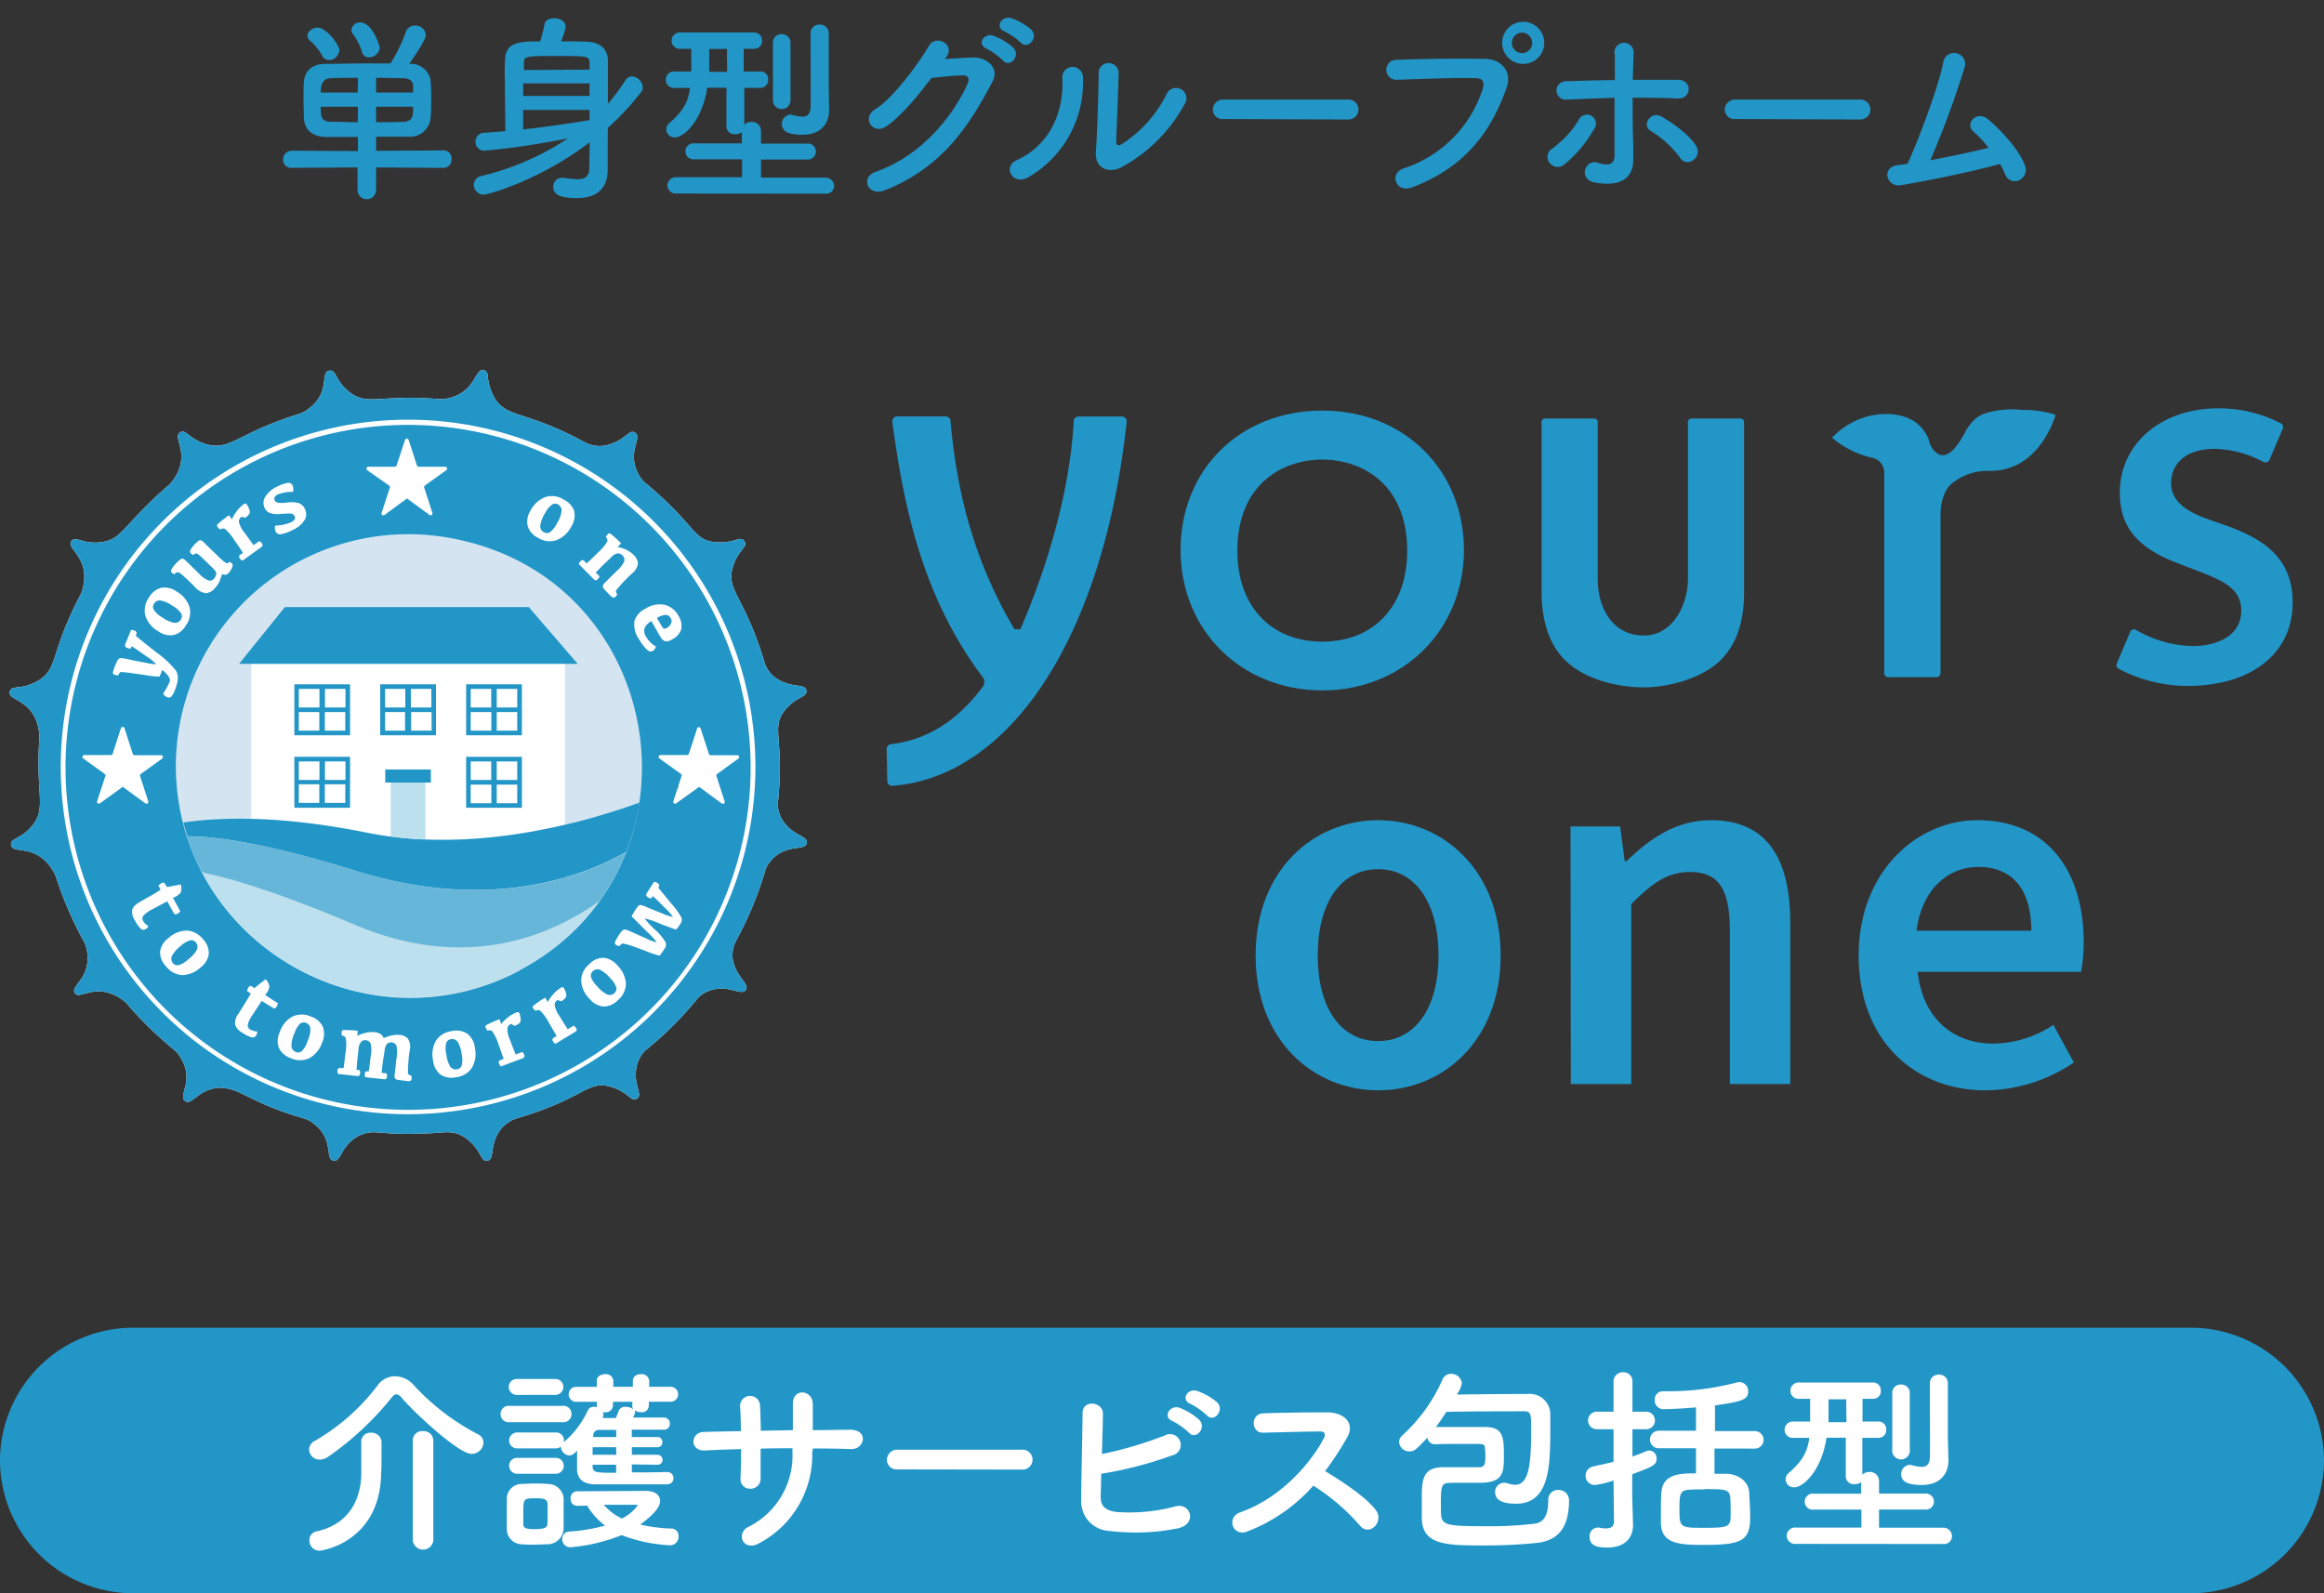
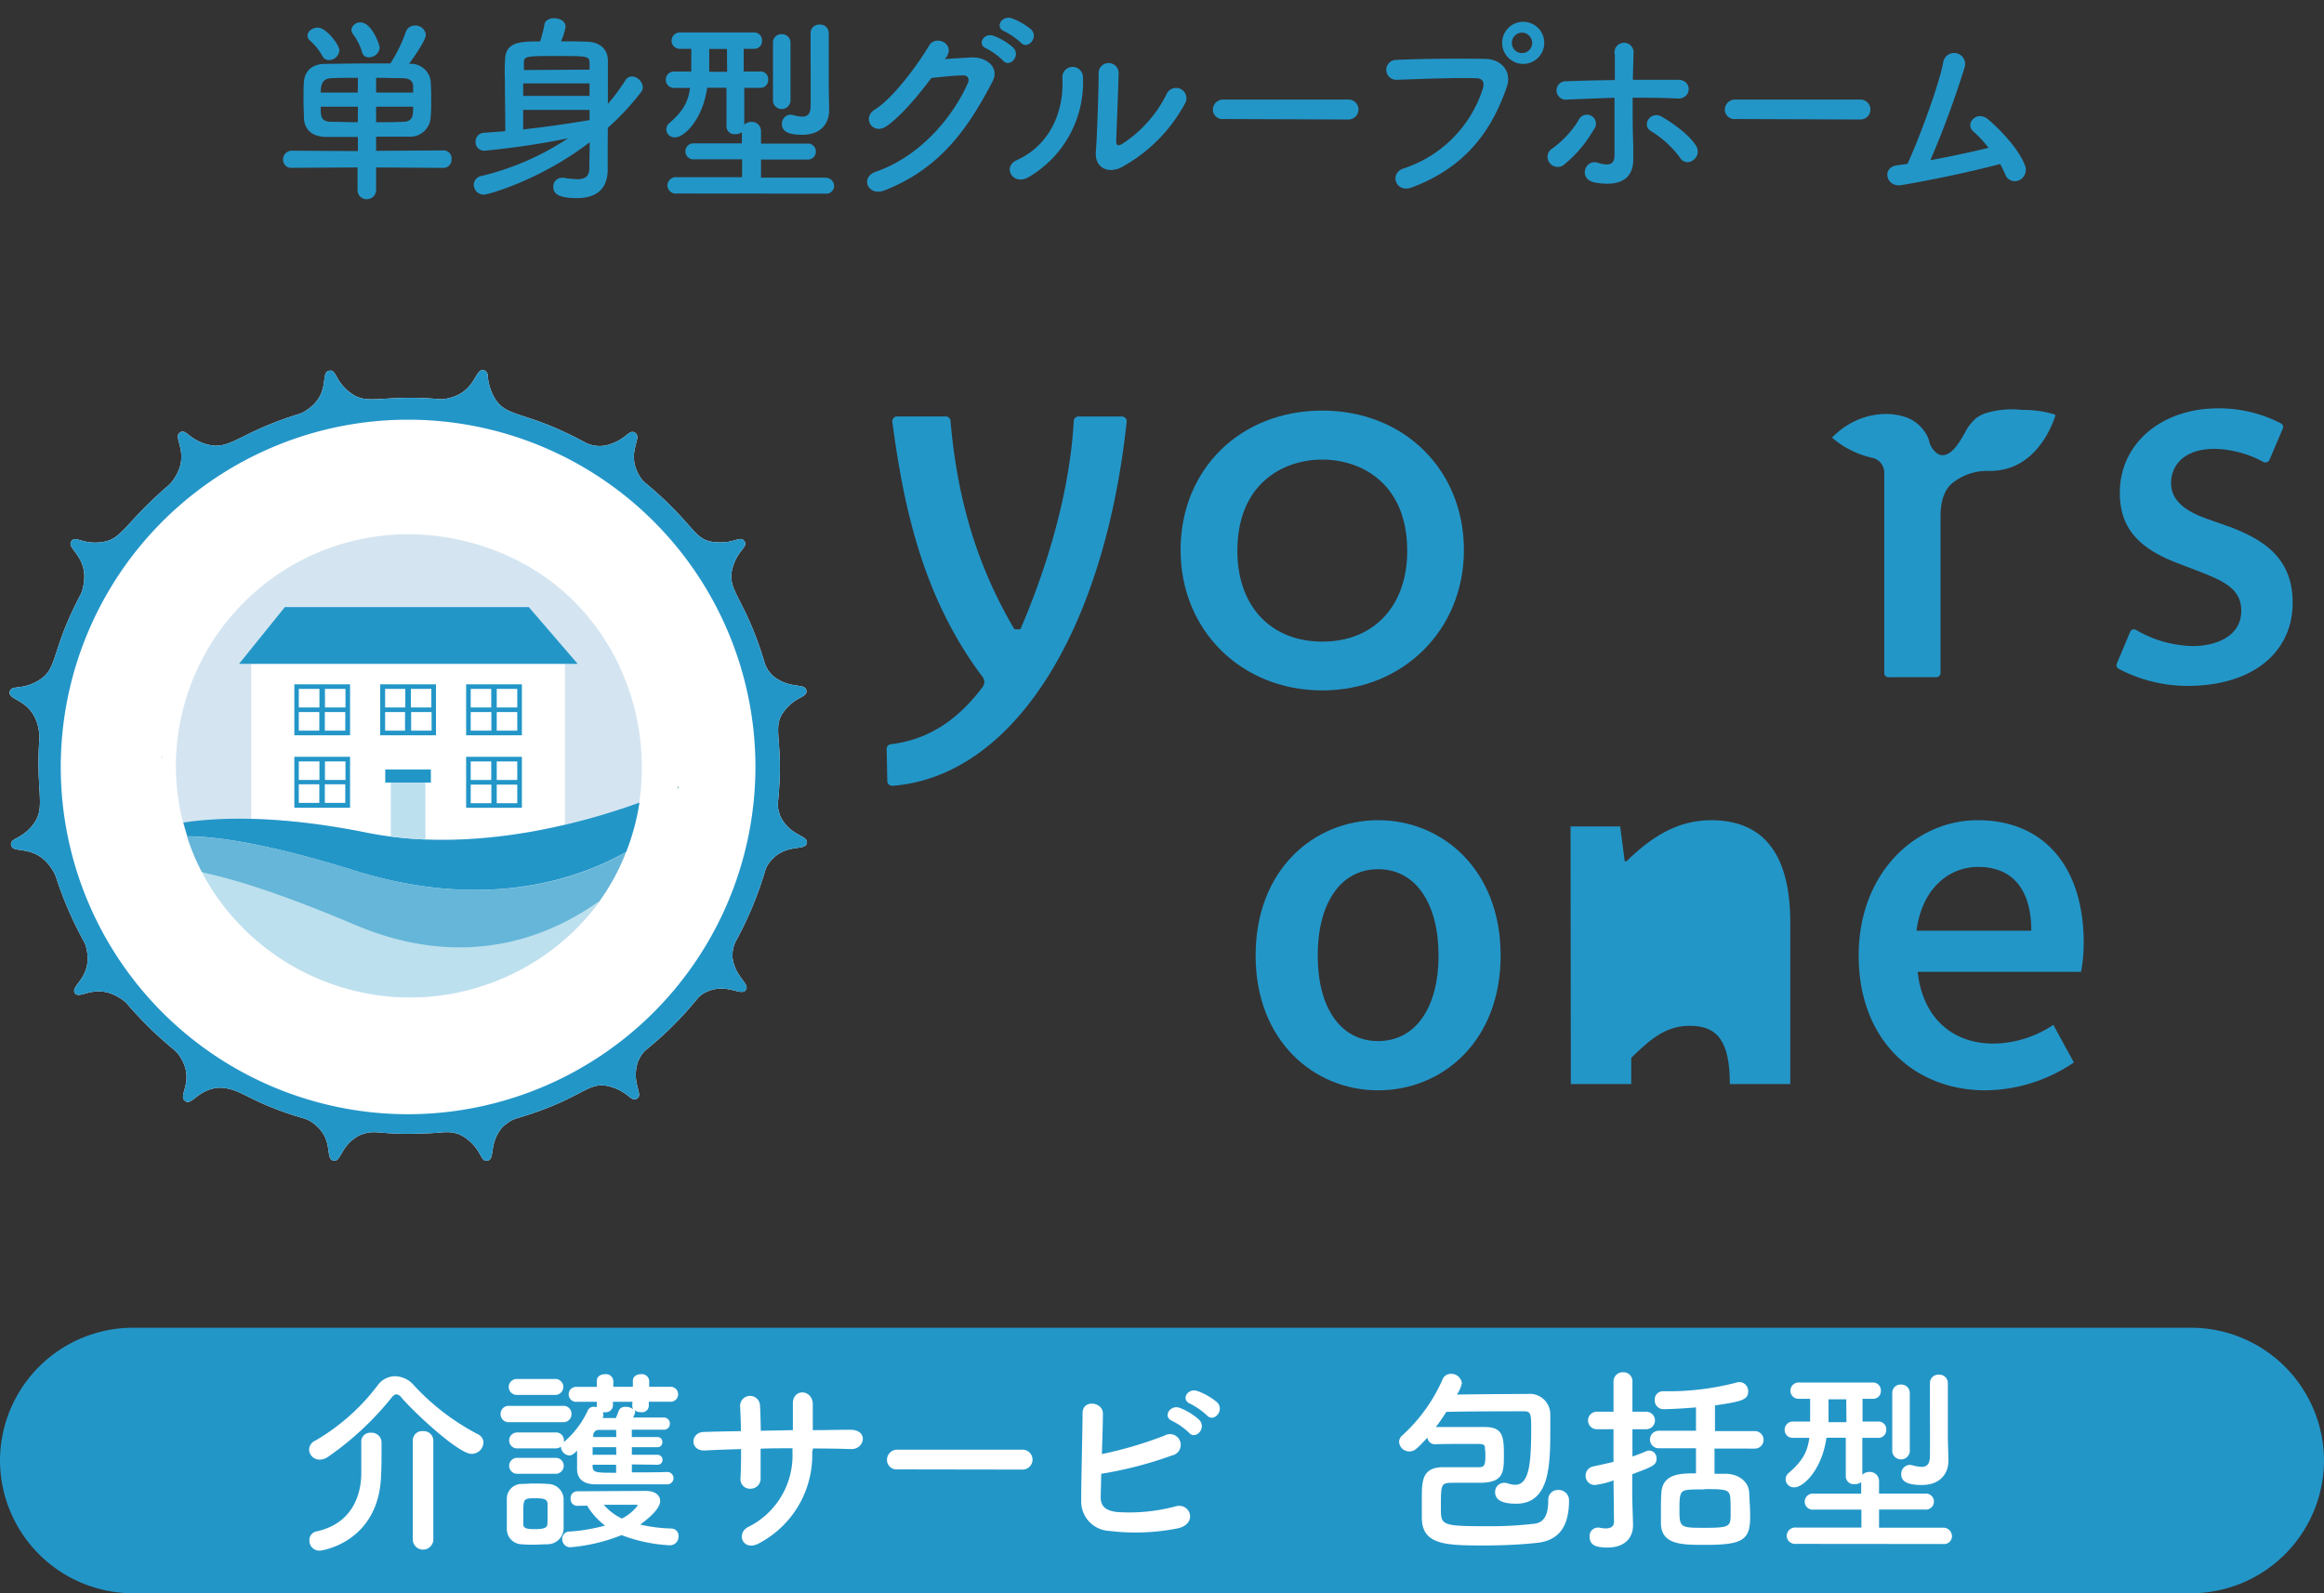
<svg xmlns="http://www.w3.org/2000/svg" viewBox="0 0 350 240">
  <rect x="0" y="0" width="350" height="240" fill="#333333" stroke="none" />
  <defs>
    <style>.cls-1{fill:#2396c8;}.cls-2{fill:#fff;}.cls-3{fill:none;}.cls-4{fill:#d4e5f1;}.cls-5{fill:#d3e3f0;}.cls-6{fill:#00955b;}.cls-7{fill:#bde0ee;}.cls-8{fill:#65b6d8;}</style>
  </defs>
  <g id="レイヤー_2" data-name="レイヤー 2">
    <g id="アセット画像png">
      <path class="cls-1" d="M350,220a20.06,20.06,0,0,1-20,20H20A20.06,20.06,0,0,1,0,220H0a20.06,20.06,0,0,1,20-20H330a20.06,20.06,0,0,1,20,20Z" />
      <path class="cls-2" d="M71,219c-1.86,0-8.22-5.82-10.5-8.43a1.18,1.18,0,0,0-.81-.54c-.21,0-.48.18-.75.54a45.26,45.26,0,0,1-9.54,8.88,2.25,2.25,0,0,1-1.26.42,1.57,1.57,0,0,1-1.59-1.53A1.53,1.53,0,0,1,47.5,217a31.76,31.76,0,0,0,9.39-8.34,3.24,3.24,0,0,1,2.61-1.35,3.81,3.81,0,0,1,2.82,1.35A35.24,35.24,0,0,0,72,216.06a1.4,1.4,0,0,1,.81,1.26A1.78,1.78,0,0,1,71,219ZM54.4,217.17a1.35,1.35,0,0,1,1.47-1.35,1.48,1.48,0,0,1,1.59,1.38v.69c0,1.23,0,3.36-.06,4.08-.18,10.26-8.82,11.61-9.24,11.61a1.49,1.49,0,0,1-1.56-1.53,1.31,1.31,0,0,1,1-1.35c5.58-1.2,6.81-5.67,6.81-8.85,0-1,0-3.69,0-4.65Zm7.77-.21a1.39,1.39,0,0,1,1.53-1.38A1.44,1.44,0,0,1,65.26,217v15a1.55,1.55,0,0,1-3.09,0Z" />
      <path class="cls-2" d="M76.68,214.23A1.2,1.2,0,0,1,75.39,213a1.21,1.21,0,0,1,1.29-1.23h8.1A1.2,1.2,0,0,1,86.07,213a1.21,1.21,0,0,1-1.29,1.23Zm5.76,18.39c-.63,0-1.29.06-2,.06s-1.29,0-1.89-.06a2.29,2.29,0,0,1-2.22-2.37c0-.78,0-1.56,0-2.31s0-1.47,0-2.13a2.23,2.23,0,0,1,2.19-2.28c.57,0,1.17-.06,1.77-.06s1.5,0,2.19.06a2.38,2.38,0,0,1,2.4,2.13c0,.69,0,1.5,0,2.31s0,1.59,0,2.25A2.43,2.43,0,0,1,82.44,232.62Zm-4.62-22.5a1.2,1.2,0,1,1,0-2.4h5.82a1.2,1.2,0,1,1,0,2.4Zm17.34,10.47v1.2c1.86,0,3.78,0,5.34-.06a.93.93,0,0,1,0,1.86c-8.61,0-9.36,0-10.8,0-1.62,0-2.76-.63-2.79-2.28,0-.72,0-1.77,0-2.82-.6.75-1.08.75-1.14.75A1.36,1.36,0,0,1,84.48,218v-.09a1.28,1.28,0,0,1-.78.27H77.88a1.2,1.2,0,0,1,0-2.4H83.7a1.17,1.17,0,0,1,1.23,1.2c0,.09,0,.15,0,.24a13.83,13.83,0,0,0,3.6-4.77.94.94,0,0,1,.9-.54,2.32,2.32,0,0,1,.45.06.58.58,0,0,1,0-.24v-.57h-3a1.13,1.13,0,1,1,0-2.25h3V208c0-.69.63-1,1.26-1a1.1,1.1,0,0,1,1.23,1v.9h2.94V208c0-.69.6-1,1.23-1a1.1,1.1,0,0,1,1.23,1v.9h3.12a1.13,1.13,0,1,1,0,2.25H97.71v.57a1,1,0,0,1-1.17,1,1.49,1.49,0,0,1-1-.33.63.63,0,0,1,.12.33,3,3,0,0,1-.33.81c1.68,0,3.33,0,4.68,0a.88.88,0,0,1,.87.93.86.86,0,0,1-.9.9h0c-1.35,0-3.09,0-4.83,0v1.11H99a.71.71,0,0,1,.75.75A.72.72,0,0,1,99,218H95.16v1.14H99a.76.76,0,0,1,.78.78.73.73,0,0,1-.78.72ZM77.88,222a1.2,1.2,0,0,1,0-2.4H83.7a1.2,1.2,0,1,1,0,2.4Zm4.59,6.06c0-.57,0-1.14,0-1.56-.06-.75-.75-.81-1.83-.81-1.83,0-1.83.06-1.83,2.34,0,.57,0,1.14,0,1.59,0,.66.69.72,1.74.72,1.29,0,1.86-.18,1.89-.75S82.47,228.6,82.47,228.06Zm4.47-1.23a1,1,0,0,1-1-1.08,1,1,0,0,1,1-1.11l10.29-.06c1.5,0,2.19.69,2.19,1.53,0,1.29-2.1,2.88-3,3.54a23.17,23.17,0,0,0,4.77.6,1.11,1.11,0,0,1,1,1.2,1.29,1.29,0,0,1-1.38,1.32,23.68,23.68,0,0,1-7.2-1.53,26.61,26.61,0,0,1-7.71,1.83,1.22,1.22,0,0,1-1.23-1.26,1.09,1.09,0,0,1,1.14-1.11,26.15,26.15,0,0,0,5.31-.9,10.57,10.57,0,0,1-2.7-3ZM92.79,218H89.25c0,.36,0,.75,0,1.14h3.57Zm0,2.64H89.25v.21c0,1,.51,1,3.54,1Zm0-5.25-2.58,0a.83.83,0,0,0-.87.87l0,.21h3.48Zm2.46-4.23H92.31v.57a1.08,1.08,0,0,1-1.2,1,1.23,1.23,0,0,1-.33,0,1,1,0,0,1,.09.42.85.85,0,0,1-.12.45c.63,0,1.29,0,2,0,.15-.33.27-.66.45-1.14a1,1,0,0,1,1-.54,1.87,1.87,0,0,1,1.17.36.93.93,0,0,1-.15-.51Zm.81,15.63c0-.12-.24-.12-.42-.12H90.93a8.2,8.2,0,0,0,2.73,2.07A6.67,6.67,0,0,0,96.06,226.74Z" />
      <path class="cls-2" d="M122.32,218.73a15,15,0,0,1-7.95,13.71c-2.4,1.38-3.6-1.38-1.74-2.4a12,12,0,0,0,6.72-11.19v-.69c-1.62,0-3.21,0-4.8.06,0,1.71,0,3.3,0,4.47a1.5,1.5,0,0,1-1.53,1.56,1.42,1.42,0,0,1-1.5-1.53c.06-1.23.09-2.79.09-4.44-1.89.06-3.75.12-5.43.21-2.34.12-2.25-2.73-.18-2.79,1.8-.06,3.69-.09,5.58-.12,0-1.41-.06-2.73-.12-3.75a1.49,1.49,0,1,1,3-.12c.06,1,.09,2.34.12,3.81l4.83-.09c0-1.56,0-3,0-3.87-.12-2.49,3-2.34,3,0,0,1.2,0,2.52,0,3.87,1.92,0,3.84-.06,5.64-.06,2.82,0,2.19,3,.09,2.91-1.86-.06-3.75-.09-5.7-.09Z" />
      <path class="cls-2" d="M135.17,221.34a1.44,1.44,0,0,1-1.59-1.44,1.53,1.53,0,0,1,1.59-1.53H154a1.49,1.49,0,1,1,0,3Z" />
      <path class="cls-2" d="M165.77,225.33c-.06,1.47.6,2.19,2.4,2.43a27.14,27.14,0,0,0,8.73-.81c2.27-.78,3.57,2.46.62,3.24a32.42,32.42,0,0,1-10.43.42,4.44,4.44,0,0,1-4.26-4.5c0-3,.18-9.69.21-13.26,0-2.1,3.09-1.68,3.06.09,0,1.62-.09,3.87-.15,6.09a59,59,0,0,0,9.45-2.79,1.62,1.62,0,1,1,1.1,3A58.17,58.17,0,0,1,165.85,222C165.82,223.29,165.8,224.49,165.77,225.33Zm10.79-11.28c-1.53-.63-.33-2.46,1.05-2a9.38,9.38,0,0,1,3,1.83c1.17,1.26-.57,3.09-1.56,1.92A10.4,10.4,0,0,0,176.56,214.05Zm2.73-2.58c-1.52-.6-.45-2.4,1-1.95a9.57,9.57,0,0,1,3,1.71c1.2,1.2-.47,3.09-1.5,2A10.89,10.89,0,0,0,179.29,211.47Z" />
-       <path class="cls-2" d="M187.82,230.7c-2.19.81-3.21-2.13-1-2.91,5.46-1.89,10.2-6.69,12.57-11.16.27-.51.15-1-.51-1-1.89,0-6,.12-8.67.18-1.8.06-1.92-2.82,0-2.91,2.19-.09,6.6-.15,9.63-.15,2.7,0,4.23,1.71,3.06,3.75a48,48,0,0,1-3.33,5.1c2.49,1.5,6.3,4,7.68,5.94,1.2,1.68-1,4-2.46,2.25a31.21,31.21,0,0,0-7-6A25.34,25.34,0,0,1,187.82,230.7Z" />
      <path class="cls-2" d="M223.61,232.8c-5.85,0-9.39-.06-9.48-4.08,0-.87,0-1.95,0-2.94,0-2.76.06-4.68,3.09-4.77h5.55c.75,0,.93-.33.93-1.62,0-.39,0-.75-.06-1.14,0-.72-.15-.75-1.71-.75-1.71,0-5,0-5.73.06h-.06a1.15,1.15,0,0,1-1.17-1c-1.65,1.74-1.95,2.07-2.7,2.07a1.52,1.52,0,0,1-1.56-1.41,1.29,1.29,0,0,1,.48-1,24.84,24.84,0,0,0,6.06-8.43,1.32,1.32,0,0,1,1.26-.84,1.59,1.59,0,0,1,1.65,1.41,4.7,4.7,0,0,1-.75,1.71c3.36-.06,8.82-.09,10.65-.09a3.09,3.09,0,0,1,3.42,3c0,.6,0,1.35,0,2.16,0,5.58-.06,11.37-5.16,11.37-1.92,0-3.15-.48-3.15-1.74a1.36,1.36,0,0,1,1.35-1.41,2,2,0,0,1,.57.09,3.8,3.8,0,0,0,1.08.21c2,0,2.43-2.73,2.43-8.25,0-2.4,0-2.82-1.11-2.82-1.65,0-8.94,0-11.67.09-.51.78-1,1.56-1.59,2.28h1.08l6.33,0c2.64,0,2.85,1.38,2.85,4.11s0,4.29-3.72,4.29H219c-2,0-2,0-2,3.75,0,2.64,0,2.79,7,2.79a54.8,54.8,0,0,0,7.17-.39c1.74-.24,2-2,2-3.54a1.44,1.44,0,0,1,1.5-1.53A1.55,1.55,0,0,1,236.3,226c0,4-1.56,6-4.68,6.39C229.37,232.65,226.4,232.8,223.61,232.8Z" />
      <path class="cls-2" d="M243,223a12.34,12.34,0,0,1-2.79.69,1.37,1.37,0,0,1-1.41-1.41,1.39,1.39,0,0,1,1.14-1.38c1.05-.24,2.07-.45,3.06-.69v-4.92h-2.52a1.32,1.32,0,1,1,0-2.64H243l0-4.53a1.38,1.38,0,0,1,1.44-1.41,1.34,1.34,0,0,1,1.41,1.41v4.53h2.07a1.32,1.32,0,0,1,0,2.64h-2.07v4.11c.72-.24,1.41-.51,2.1-.81a1.2,1.2,0,0,1,.45-.09,1.14,1.14,0,0,1,1.08,1.2c0,1-.54,1.2-3.66,2.37v3.3c0,.48.09,3.21.12,4.26v.12c0,1.89-1.23,3.36-3.84,3.36-1.59,0-2.7-.27-2.7-1.62a1.26,1.26,0,0,1,1.17-1.38.83.83,0,0,1,.27,0,4.66,4.66,0,0,0,1,.12c.63,0,1.23-.21,1.23-1Zm15.21-4.8V222c.63,0,1.23,0,1.8,0,1.8.06,3.33,1.14,3.42,2.82.06,1.2.15,2.46.15,3.63,0,3.51-1.08,4.26-6.75,4.26-3.51,0-6.57,0-6.69-3.15,0-.6,0-1.2,0-1.8,0-1,0-1.95.06-2.82.15-3,2.94-3,5.22-3v-3.78h-5.61a1.32,1.32,0,1,1,0-2.64h5.61V212c-2.37.21-4.38.27-4.86.27a1.31,1.31,0,0,1-1.35-1.38,1.23,1.23,0,0,1,1.2-1.32h.42a40.41,40.41,0,0,0,10.62-1.29,1.66,1.66,0,0,1,.51-.09,1.34,1.34,0,0,1,1.32,1.38c0,1.23-.78,1.53-5,2.13v3.87h6a1.32,1.32,0,1,1,0,2.64Zm-1.47,6.15c-.87,0-1.71,0-2.4.06-1.35.09-1.41.66-1.41,3,0,2.73.12,2.73,3.9,2.73s3.81-.24,3.81-2.19c0-.78,0-1.62-.06-2.4C260.44,224.34,259.78,224.31,256.69,224.31Z" />
      <path class="cls-2" d="M270.49,232.56a1.27,1.27,0,0,1-1.41-1.23,1.29,1.29,0,0,1,1.41-1.23l9.84,0V227.4l-7.17,0a1.21,1.21,0,1,1,0-2.4l7.14,0v-1.74a1.53,1.53,0,0,1-1,.3,1.18,1.18,0,0,1-1.32-1.14l0-5.85h-2.91c-.69,4.83-3.45,7.47-4.83,7.47a1.23,1.23,0,0,1-1.32-1.2,1.29,1.29,0,0,1,.51-1c2.1-1.83,2.79-3.21,3.06-5.25h-2.4a1.21,1.21,0,0,1-1.32-1.23,1.24,1.24,0,0,1,1.32-1.23h0l2.52,0,0-.75c0-.48,0-.93,0-1.35s0-.87,0-1.32h-1.65a1.22,1.22,0,0,1-1.32-1.2,1.25,1.25,0,0,1,1.35-1.26h11.07a1.17,1.17,0,0,1,1.2,1.23,1.15,1.15,0,0,1-1.17,1.23h-1.59l0,3.42,2.4,0h0a1.15,1.15,0,0,1,1.17,1.23,1.16,1.16,0,0,1-1.17,1.23h-2.43l0,5.55a1.57,1.57,0,0,1,1.08-.42,1.38,1.38,0,0,1,1.44,1.41v1.86l6.9,0a1.21,1.21,0,1,1,0,2.4l-6.9,0v2.73l9.66,0a1.29,1.29,0,0,1,1.32,1.29,1.18,1.18,0,0,1-1.32,1.17Zm7.56-21.78h-2.67c0,1,0,2,0,2.79v.66h2.7Zm6.93-.93a1.24,1.24,0,0,1,1.29-1.29,1.27,1.27,0,0,1,1.35,1.29v8.82a1.33,1.33,0,0,1-2.64,0ZM293.44,220V220c0,1.74-1,3.69-4.05,3.69-1.95,0-3.06-.45-3.06-1.59a1.35,1.35,0,0,1,1.29-1.44,1.76,1.76,0,0,1,.39.06,5.8,5.8,0,0,0,1.38.24c.69,0,1.23-.3,1.26-1.5s0-6.3,0-9.3v-1.8a1.26,1.26,0,0,1,1.35-1.29,1.27,1.27,0,0,1,1.35,1.29v8.19Z" />
      <path class="cls-1" d="M133.87,118.18a.79.79,0,0,0,.57.19c18-1.42,31.81-22.94,35.24-54.83a.68.68,0,0,0-.18-.56.73.73,0,0,0-.54-.24h-6.54a.7.7,0,0,0-.71.68c-.7,12.61-5.24,24.85-7.88,31l-.16.37h-.89l-.18-.3c-5.42-9.29-8.42-19.17-9.45-31.09a.71.71,0,0,0-.71-.67H135.1a.71.71,0,0,0-.54.25.7.7,0,0,0-.17.57C136.11,76.47,139,90.06,148,102a1.22,1.22,0,0,1,0,1.46c-3.86,5.17-8.4,8-13.87,8.65a.7.7,0,0,0-.6.72l.1,4.86A.71.71,0,0,0,133.87,118.18Z" />
-       <path class="cls-1" d="M247.57,103.54c3.71,0,9-1.36,11.81-4.36s3.28-7,3.28-10V63.56a.51.51,0,0,0-.51-.51h-7.43a.51.51,0,0,0-.51.51V87.23c0,3.53-2.06,8.5-6.64,8.5-4.8,0-6.95-4.27-6.95-8.5V63.56a.51.51,0,0,0-.51-.51h-7.43a.51.51,0,0,0-.51.51V89.21c0,3.07.61,7.33,3.5,10.2C238.74,102.46,243.83,103.54,247.57,103.54Z" />
      <path class="cls-1" d="M319,100.7a22.28,22.28,0,0,0,10.47,2.62c9.61,0,15.81-4.92,15.81-12.54,0-6.82-4.49-9.49-9.34-11.37l-3.63-1.28c-2.49-.92-5.34-2.35-5.34-5.36,0-2.49,1.74-5.16,6.61-5.16a16.18,16.18,0,0,1,7.34,2,.63.63,0,0,0,.5,0,.59.59,0,0,0,.37-.34l2-4.7a.61.61,0,0,0-.27-.79,20.31,20.31,0,0,0-9.45-2.27c-8.59,0-14.82,5.34-14.82,12.7,0,5,2.47,8.15,8.28,10.46L331,86c3.66,1.44,6.54,2.57,6.54,6,0,3.93-3.92,5.32-7.29,5.32a17.61,17.61,0,0,1-8.54-2.42.61.61,0,0,0-.34-.1.61.61,0,0,0-.56.37l-2,4.76A.62.62,0,0,0,319,100.7Z" />
      <path class="cls-1" d="M199.14,61.85c-12.36,0-21.34,8.85-21.34,21S187,104,199.14,104s21.33-9.09,21.33-21.14S211.5,61.85,199.14,61.85Zm0,34.8c-7.77,0-12.79-5.36-12.79-13.66,0-10.16,6.89-13.76,12.79-13.76s12.79,3.6,12.79,13.76C211.93,91.29,206.91,96.65,199.14,96.65Z" />
      <path class="cls-1" d="M291.62,102a.63.63,0,0,0,.63-.63V77.65c0-2.32.69-4.11,1.94-5a8.41,8.41,0,0,1,5.14-1.72c.23,0,.45,0,.69,0,6.37-.19,8.88-6.36,9.5-8.25a.19.19,0,0,0-.08-.24,15.51,15.51,0,0,0-4.72-.69l-.19,0a13.52,13.52,0,0,0-5.7.56,5.33,5.33,0,0,0-1.22.68,7.15,7.15,0,0,0-1.73,2.27l-.26.44c-.63,1.08-2,3.41-3.63,2.75a3.08,3.08,0,0,1-1.47-2.07,4.42,4.42,0,0,0-.34-.82,5.74,5.74,0,0,0-3-2.66,9.23,9.23,0,0,0-3.15-.54,11,11,0,0,0-4.52,1,11.55,11.55,0,0,0-3.6,2.57,14,14,0,0,0,5.91,3,2.28,2.28,0,0,1,1.95,2.25v30.21a.62.62,0,0,0,.62.62Z" />
      <path class="cls-1" d="M189.1,143.93c0-12.93,8.78-20.38,18.45-20.38S226,131,226,143.93s-8.78,20.31-18.45,20.31S189.1,156.79,189.1,143.93Zm27.55,0c0-7.78-3.41-13-9.1-13s-9.1,5.18-9.1,13,3.41,12.89,9.1,12.89S216.65,151.7,216.65,143.93Z" />
-       <path class="cls-1" d="M236.53,124.49H244l.69,5.25h.25c3.48-3.38,7.43-6.19,12.74-6.19,8.31,0,11.94,5.62,11.94,15.41V163.3h-9.1V140.13c0-6.38-1.83-8.78-6-8.78-3.42,0-5.66,1.67-8.85,4.83V163.3h-9.1Z" />
+       <path class="cls-1" d="M236.53,124.49H244l.69,5.25h.25c3.48-3.38,7.43-6.19,12.74-6.19,8.31,0,11.94,5.62,11.94,15.41V163.3h-9.1c0-6.38-1.83-8.78-6-8.78-3.42,0-5.66,1.67-8.85,4.83V163.3h-9.1Z" />
      <path class="cls-1" d="M279.92,143.93c0-12.61,8.76-20.38,17.89-20.38,10.49,0,16,7.58,16,18.42a23.16,23.16,0,0,1-.4,4.42H288.8c.76,6.89,5.18,10.81,11.44,10.81a16.58,16.58,0,0,0,9-2.82l3.09,5.66a24,24,0,0,1-13.3,4.2C288.33,164.24,279.92,156.72,279.92,143.93Zm26-3.73c0-6-2.65-9.61-8-9.61-4.52,0-8.5,3.38-9.29,9.61Z" />
      <path class="cls-1" d="M56.64,25.22v3.33A1.38,1.38,0,0,1,55.23,30a1.35,1.35,0,0,1-1.38-1.44V25.22l-9.9.06a1.21,1.21,0,0,1-1.32-1.23A1.32,1.32,0,0,1,44,22.7l9.9.06,0-2.13c-1.74,0-3.72,0-4.86,0-2.13-.06-3.18-1.2-3.27-2.79,0-.75-.06-1.77-.06-2.76s0-2,.06-2.73c.09-1.29.87-2.7,3.18-2.73,1.8,0,3.69-.06,5.64-.06,1.38,0,2.79,0,4.2,0a22.09,22.09,0,0,0,2.31-4.71,1.41,1.41,0,0,1,1.38-1,1.55,1.55,0,0,1,1.65,1.41c0,.9-2.4,4.2-2.52,4.35h.18a3,3,0,0,1,3.06,2.52c.06.72.09,1.65.09,2.61s0,2.22-.09,3a3.08,3.08,0,0,1-3.21,2.85c-1.35,0-3.33,0-5,0l0,2.13,10.08-.06A1.19,1.19,0,0,1,68,24a1.21,1.21,0,0,1-1.23,1.29ZM49.53,9.05a1.1,1.1,0,0,1-1-.66,8.48,8.48,0,0,0-1.89-2.31,1,1,0,0,1-.33-.72c0-.63.75-1.2,1.53-1.2,1.32,0,3.27,2.61,3.27,3.42A1.59,1.59,0,0,1,49.53,9.05Zm4.38,2.67c-1.47,0-2.88,0-4.11.06s-1.5,1-1.5,2.16h5.58Zm0,4.35H48.3c0,1.44,0,2.22,1.53,2.28,1.2,0,2.61.06,4.05.06Zm1.68-7.44a1,1,0,0,1-1.08-.84,8.71,8.71,0,0,0-1.41-2.73,1.14,1.14,0,0,1-.18-.57A1.31,1.31,0,0,1,54.3,3.38c1.68,0,2.88,3.36,2.88,3.81A1.6,1.6,0,0,1,55.56,8.63Zm6.63,5.31c0-.36,0-.66,0-.93,0-.75-.48-1.2-1.47-1.23-1.2,0-2.64-.06-4.11-.06l0,2.22Zm-5.58,2.13v2.34c1.41,0,2.82,0,4.11-.06,1.47-.06,1.47-1,1.47-2.28Z" />
      <path class="cls-1" d="M91.52,21.77c0,.87,0,2.52,0,3.6s0,4.47-4.65,4.47c-2.88,0-3.54-.72-3.54-1.71a1.3,1.3,0,0,1,1.32-1.35.83.83,0,0,1,.27,0,12.74,12.74,0,0,0,2,.21c1.08,0,1.8-.33,1.83-1.56,0-.78.06-2.25.06-4-7.44,5.7-15.3,7.89-15.93,7.89a1.51,1.51,0,0,1-1.53-1.5,1.4,1.4,0,0,1,1.2-1.32,40.75,40.75,0,0,0,13-5.67A118.91,118.91,0,0,1,73,22.7a1.29,1.29,0,0,1-1.38-1.32A1.32,1.32,0,0,1,72.86,20c1-.06,2.13-.15,3.24-.24,0-2.37-.06-5.16-.06-7.65C76,11,76,10,76.07,9c.06-2.7,2.28-2.76,5.28-2.76A21.3,21.3,0,0,0,82,3.68c.09-.63.75-.93,1.44-.93.84,0,1.74.42,1.74,1.29a9.27,9.27,0,0,1-.69,2.19c1.44,0,2.88,0,4,.06,1.89.06,3,1.14,3.06,2.73v6.63a29.56,29.56,0,0,0,2.61-3.51,1.18,1.18,0,0,1,1-.63,1.77,1.77,0,0,1,1.65,1.62,1.21,1.21,0,0,1-.27.75,38.51,38.51,0,0,1-5,5.37ZM88.79,10.49c0-.39,0-.75,0-1.05-.06-1-.3-1-5-1s-4.89,0-4.89,1.11c0,.3,0,.63,0,1Zm0,2.07h-10v1.89h10Zm0,4h-10c0,1,0,2,0,2.94,3.48-.39,7-.9,10-1.41Z" />
      <path class="cls-1" d="M101.92,29.15a1.27,1.27,0,0,1-1.41-1.23,1.29,1.29,0,0,1,1.41-1.23l9.84,0V24l-7.17,0a1.21,1.21,0,1,1,0-2.4l7.14,0V19.91a1.53,1.53,0,0,1-1,.3,1.18,1.18,0,0,1-1.32-1.14l0-5.85h-2.91c-.69,4.83-3.45,7.47-4.83,7.47a1.23,1.23,0,0,1-1.32-1.2,1.29,1.29,0,0,1,.51-1c2.1-1.83,2.79-3.21,3.06-5.25h-2.4A1.21,1.21,0,0,1,100.27,12a1.24,1.24,0,0,1,1.32-1.23h0l2.52,0,0-.75c0-.48,0-.93,0-1.35s0-.87,0-1.32h-1.65a1.22,1.22,0,0,1-1.32-1.2,1.25,1.25,0,0,1,1.35-1.26h11.07a1.17,1.17,0,0,1,1.2,1.23,1.15,1.15,0,0,1-1.17,1.23h-1.59l0,3.42,2.4,0h0A1.15,1.15,0,0,1,115.69,12a1.16,1.16,0,0,1-1.17,1.23h-2.43l0,5.55a1.57,1.57,0,0,1,1.08-.42,1.38,1.38,0,0,1,1.44,1.41v1.86l6.9,0a1.21,1.21,0,1,1,0,2.4l-6.9,0v2.73l9.66,0A1.29,1.29,0,0,1,125.62,28a1.18,1.18,0,0,1-1.32,1.17Zm7.56-21.78h-2.67c0,1,0,2,0,2.79v.66h2.7Zm6.93-.93a1.24,1.24,0,0,1,1.29-1.29,1.27,1.27,0,0,1,1.35,1.29v8.82a1.33,1.33,0,0,1-2.64,0Zm8.46,10.11v.06c0,1.74-1,3.69-4.05,3.69-1.95,0-3.06-.45-3.06-1.59a1.35,1.35,0,0,1,1.29-1.44,1.76,1.76,0,0,1,.39.06,5.8,5.8,0,0,0,1.38.24c.69,0,1.23-.3,1.26-1.5s0-6.3,0-9.3V5a1.26,1.26,0,0,1,1.35-1.29A1.27,1.27,0,0,1,124.81,5v8.19Z" />
      <path class="cls-1" d="M142.26,8.9c1.29-.09,2.76-.18,4-.24,2.31-.12,4.32,1.5,3.21,3.63-3.66,7-7.8,13.05-16.23,16.38-2.55,1-3.78-2-1.29-2.82,6.66-2.31,11.61-8.28,13.83-13.38.24-.57,0-1.14-.72-1.11-1.26,0-3.45.24-4.8.39-2,2.7-4.68,5.85-6.75,7.26s-3.78-1.26-1.74-2.52c2.88-1.77,6.78-7.26,8.16-9.63,1-1.68,4-.24,2.58,1.77Zm6.3-1.59c-1.53-.63-.33-2.43,1.05-1.92a9.28,9.28,0,0,1,3,1.8c1.17,1.26-.57,3.09-1.56,1.92A10.61,10.61,0,0,0,148.56,7.31Zm2.73-2.58c-1.53-.6-.45-2.4,1-2a9.57,9.57,0,0,1,3,1.71c1.2,1.2-.51,3.09-1.53,2A10.92,10.92,0,0,0,151.29,4.73Z" />
      <path class="cls-1" d="M153.16,24.11c4.44-2,7.11-6.6,6.84-12.33a1.55,1.55,0,1,1,3.09-.24,16.52,16.52,0,0,1-8.25,15.18C152.53,28,150.88,25.13,153.16,24.11Zm15.75,1.08c-1.95,1-4.08.18-3.87-2.4s.42-9.84.42-11.61a1.51,1.51,0,1,1,3,0c0,1.17-.33,9.09-.36,10.11,0,.66.33.72.9.39a18.93,18.93,0,0,0,6.69-7.5,1.56,1.56,0,1,1,2.72,1.5A23.75,23.75,0,0,1,168.91,25.19Z" />
      <path class="cls-1" d="M184.25,17.93a1.44,1.44,0,0,1-1.59-1.44A1.53,1.53,0,0,1,184.25,15h18.84a1.49,1.49,0,1,1,0,3Z" />
      <path class="cls-1" d="M211.4,25.37a18.56,18.56,0,0,0,11.91-12c.24-.81.15-1.56-1-1.59-2.94-.09-7.68.09-12,.24a1.49,1.49,0,1,1-.06-3c4-.18,9.57-.21,13.38-.15,2.43,0,4.14,1.86,3.27,4.32-2.1,6-5.76,11.82-14.16,15C210.23,29.24,209.12,26.09,211.4,25.37ZM229.22,9.62a3.17,3.17,0,0,1,0-6.33,3.17,3.17,0,1,1,0,6.33Zm0-4.71a1.56,1.56,0,0,0-1.53,1.56,1.53,1.53,0,0,0,3.06,0A1.56,1.56,0,0,0,229.22,4.91Z" />
      <path class="cls-1" d="M233.35,24.5a1.45,1.45,0,0,1,.39-2.1,15,15,0,0,0,4-4.29A1.36,1.36,0,1,1,240,19.55a18.68,18.68,0,0,1-4.56,5.34A1.53,1.53,0,0,1,233.35,24.5ZM236,15a1.39,1.39,0,1,1-.06-2.76c2.37-.09,4.83-.15,7.26-.18,0-1.59,0-2.94,0-3.78A1.44,1.44,0,1,1,246,8.15c0,.93-.06,2.31-.09,3.87,2.31,0,4.59,0,6.81,0s2.09,2.94-.12,2.82-4.47-.12-6.72-.12c0,2.43,0,5,.09,7.11,0,1,0,1.41,0,2.25,0,2.37-1.44,4.17-5.73,3.42-2.67-.48-1.5-3.57.33-3,1.23.39,2.55.6,2.58-1.05,0-2.13,0-5.58,0-8.73C240.82,14.81,238.39,14.9,236,15Zm17,8.73a15.65,15.65,0,0,0-4.38-4c-1.47-.87,0-3.15,1.68-2.13,1.29.75,4,2.52,5.16,4.41a1.57,1.57,0,0,1-.49,2.13A1.3,1.3,0,0,1,253,23.72Z" />
      <path class="cls-1" d="M261.35,17.93a1.44,1.44,0,0,1-1.59-1.44A1.53,1.53,0,0,1,261.35,15h18.84a1.49,1.49,0,1,1,0,3Z" />
      <path class="cls-1" d="M286.31,27.89c-2.25.36-3-2.7-.57-3,.48-.06,1-.12,1.53-.21,1.47-3.12,4.62-11.43,5.37-15.18a1.66,1.66,0,1,1,3.24.63,142.29,142.29,0,0,1-5.16,14c3.12-.57,6.42-1.29,8.76-1.86a17.11,17.11,0,0,0-2.28-2.46c-1.38-1.2.57-3.3,2.25-1.8C300.89,19.22,304,22.28,305,25a1.75,1.75,0,0,1-1,2.19,1.53,1.53,0,0,1-2-.9,15.47,15.47,0,0,0-.78-1.59C297.32,25.76,291,27.11,286.31,27.89Z" />
      <rect class="cls-3" width="350" height="240" />
      <path class="cls-2" d="M117.73,123.35a3.56,3.56,0,0,1-.28-.59c-.06-.18-.12-.38-.18-.58a4,4,0,0,1-.1-1.38c1-9.83-1.18-11.17,1.13-13.93,1.76-2.09,3.35-1.79,3.13-2.9s-2.42-.17-4.81-2a4.22,4.22,0,0,1-.49-.45c-.12-.15-.25-.3-.37-.46a4.23,4.23,0,0,1-.62-1.26c-3-10.07-5.86-10.79-4.77-14.41.79-2.62,2.37-3,1.73-3.88s-1.43.35-4.11.18c-3.7-.21-2.9-2.35-10.76-8.91a4,4,0,0,1-.82-.92c-2.28-3.59.44-5.87-.75-6.66-.92-.61-1.2.85-3.74,1.7a4.64,4.64,0,0,1-2.65.17,4.29,4.29,0,0,1-1.15-.42c-9.2-5-11.94-3.56-13.76-6.92a8.2,8.2,0,0,1-.92-3.26.78.78,0,0,0-.63-.71c-1.39-.26-1.11,3.62-5.91,4.35a4.14,4.14,0,0,1-.86,0c-9-.73-10.76,1.15-13.55-1.16-2.12-1.76-1.81-3.32-2.92-3.11-1.49.29.45,3.68-3.78,6.19a3.68,3.68,0,0,1-.82.35C35.75,65.23,34.66,68,31,66.89c-2.65-.8-3-2.36-3.91-1.73-1.21.81,1.93,3.42-1.26,7.48a4.81,4.81,0,0,1-.5.51c-6.93,6-6.9,8.24-10.32,8.55-2.78.25-3.64-1.09-4.28-.15-.79,1.18,3.06,2.48,1.66,7.37a3.41,3.41,0,0,1-.29.71c-4.74,9-3.19,11.23-6.64,13.07-2.43,1.3-3.78.42-4,1.53-.27,1.45,3.92,1,4.47,6.41a4.87,4.87,0,0,1,0,.66c-.59,8.37,1.15,10.42-1.12,13.13-1.76,2.1-3.35,1.79-3.13,2.9.29,1.44,4-.46,6.53,4.24a4.73,4.73,0,0,1,.25.62,55,55,0,0,0,4.16,9.6,4.19,4.19,0,0,1,.4,1.07c1,4.39-2.52,5.61-1.74,6.74s3.23-1.89,7.3,1.1a3.85,3.85,0,0,1,.59.55,56.7,56.7,0,0,0,7,6.85A4.3,4.3,0,0,1,27,159c2.56,3.77-.35,6,.89,6.86,1,.69,1.76-1.56,4.81-2a3.64,3.64,0,0,1,.66,0c3.21.21,4,2.15,12.42,4.62a4.09,4.09,0,0,1,1.16.54c3.55,2.46,1.87,5.55,3.29,5.82h0c1.15.22,1-2.15,3.67-3.69a3.87,3.87,0,0,1,.55-.25c2.26-.82,2.43.11,9.36-.16.54,0,1.7-.08,1.7-.08,1.7-.11,3.18-.45,5,1.06,2.15,1.77,1.81,3.33,2.93,3.11s.21-2.43,2-4.76a3.24,3.24,0,0,1,.48-.5,7.82,7.82,0,0,1,.69-.53,4.29,4.29,0,0,1,1.18-.57c10.45-3.07,10.63-5.83,14.27-4.74,2.64.79,3,2.36,3.91,1.73s-.8-2.21,0-5.17a3.26,3.26,0,0,1,.22-.62c.1-.19.2-.39.32-.59a4.11,4.11,0,0,1,.86-1,51.94,51.94,0,0,0,7.51-7.47,3.93,3.93,0,0,1,1.12-1c3.32-1.81,5.58.61,6.33-.5.63-.94-1.58-1.88-2-4.78a3.08,3.08,0,0,1,0-.68c0-.2,0-.4.07-.61a3.87,3.87,0,0,1,.43-1.28,54.57,54.57,0,0,0,4.39-10.54,3.78,3.78,0,0,1,.61-1.24c2.37-3.11,5.43-1.65,5.69-3C121.67,125.81,119.28,126,117.73,123.35Z" />
      <path class="cls-4" d="M67.91,81.07A35,35,0,0,0,26.49,115.8c.45,26.25,28.72,42.57,51.82,30.31C107.13,130.78,100.78,87.12,67.91,81.07Zm17.17,43.15c-8.57,2-19.35,3.32-29.93,1.2a100.94,100.94,0,0,0-17.31-2.07V100H85.08Z" />
      <path class="cls-5" d="M24.41,114.27a.29.29,0,0,0,0-.46c0,.16,0,.31,0,.47Z" />
      <path class="cls-1" d="M79.64,91.45H42.9L36,100h51Z" />
      <path class="cls-1" d="M74.68,103.08H70.2v7.68h8.4v-7.68Zm3.22.69v2.8H74.81v-2.8Zm-3.92,0v2.8H70.89v-2.8Zm-3.09,6.29v-2.8H74v2.8Zm3.92,0v-2.8H77.9v2.8Z" />
      <path class="cls-1" d="M48.8,103.08H44.33v7.68h8.39v-7.68Zm3.23.69v2.8H48.94v-2.8Zm-3.92,0v2.8H45v-2.8ZM45,110.06v-2.8h3.09v2.8Zm3.92,0v-2.8H52v2.8Z" />
      <path class="cls-1" d="M74.68,114H70.2v7.68h8.4V114Zm3.22.7v2.79H74.81v-2.79Zm-3.92,0v2.79H70.89v-2.79Zm-3.09,6.29v-2.8H74v2.8Zm3.92,0v-2.8H77.9v2.8Z" />
      <path class="cls-1" d="M48.8,114H44.33v7.68h8.39V114Zm3.23.7v2.79H48.94v-2.79Zm-3.92,0v2.79H45v-2.79ZM45,120.94v-2.8h3.09v2.8Zm3.92,0v-2.8H52v2.8Z" />
      <path class="cls-1" d="M61.74,103.08H57.26v7.68h8.4v-7.68Zm3.22.69v2.8H61.88v-2.8Zm-3.92,0v2.8H58v-2.8ZM58,110.06v-2.8H61v2.8Zm3.92,0v-2.8H65v2.8Z" />
      <rect class="cls-1" x="58.02" y="115.91" width="6.87" height="1.97" />
      <path class="cls-1" d="M117.73,123.35a3.56,3.56,0,0,1-.28-.59c-.06-.18-.12-.38-.18-.58a4,4,0,0,1-.1-1.38c1-9.83-1.18-11.17,1.13-13.93,1.76-2.09,3.35-1.79,3.13-2.9s-2.42-.17-4.81-2a4.22,4.22,0,0,1-.49-.45c-.12-.15-.25-.3-.37-.46a4.23,4.23,0,0,1-.62-1.26c-3-10.07-5.86-10.79-4.77-14.41.79-2.62,2.37-3,1.73-3.88s-1.43.35-4.11.18c-3.7-.21-2.9-2.35-10.76-8.91a4,4,0,0,1-.82-.92c-2.28-3.59.44-5.87-.75-6.66-.92-.61-1.2.85-3.74,1.7a4.64,4.64,0,0,1-2.65.17,4.29,4.29,0,0,1-1.15-.42c-9.2-5-11.94-3.56-13.76-6.92a8.2,8.2,0,0,1-.92-3.26.78.78,0,0,0-.63-.71c-1.39-.26-1.11,3.62-5.91,4.35a4.14,4.14,0,0,1-.86,0c-9-.73-10.76,1.15-13.55-1.16-2.12-1.76-1.81-3.32-2.92-3.11-1.49.29.45,3.68-3.78,6.19a3.68,3.68,0,0,1-.82.35C35.75,65.23,34.66,68,31,66.89c-2.65-.8-3-2.36-3.91-1.73-1.21.81,1.93,3.42-1.26,7.48a4.81,4.81,0,0,1-.5.51c-6.93,6-6.9,8.24-10.32,8.55-2.78.25-3.64-1.09-4.28-.15-.79,1.18,3.06,2.48,1.66,7.37a3.41,3.41,0,0,1-.29.71c-4.74,9-3.19,11.23-6.64,13.07-2.43,1.3-3.78.42-4,1.53-.27,1.45,3.92,1,4.47,6.41a4.87,4.87,0,0,1,0,.66c-.59,8.37,1.15,10.42-1.12,13.13-1.76,2.1-3.35,1.79-3.13,2.9.29,1.44,4-.46,6.53,4.24a4.73,4.73,0,0,1,.25.62,55,55,0,0,0,4.16,9.6,4.19,4.19,0,0,1,.4,1.07c1,4.39-2.52,5.61-1.74,6.74s3.23-1.89,7.3,1.1a3.85,3.85,0,0,1,.59.55,56.7,56.7,0,0,0,7,6.85A4.3,4.3,0,0,1,27,159c2.56,3.77-.35,6,.89,6.86,1,.69,1.76-1.56,4.81-2a3.64,3.64,0,0,1,.66,0c3.21.21,4,2.15,12.42,4.62a4.09,4.09,0,0,1,1.16.54c3.55,2.46,1.87,5.55,3.29,5.82h0c1.15.22,1-2.15,3.67-3.69a3.87,3.87,0,0,1,.55-.25c2.26-.82,2.43.11,9.36-.16.54,0,1.7-.08,1.7-.08,1.7-.11,3.18-.45,5,1.06,2.15,1.77,1.81,3.33,2.93,3.11s.21-2.43,2-4.76a3.24,3.24,0,0,1,.48-.5,7.82,7.82,0,0,1,.69-.53,4.29,4.29,0,0,1,1.18-.57c10.45-3.07,10.63-5.83,14.27-4.74,2.64.79,3,2.36,3.91,1.73s-.8-2.21,0-5.17a3.26,3.26,0,0,1,.22-.62c.1-.19.2-.39.32-.59a4.11,4.11,0,0,1,.86-1,51.94,51.94,0,0,0,7.51-7.47,3.93,3.93,0,0,1,1.12-1c3.32-1.81,5.58.61,6.33-.5.63-.94-1.58-1.88-2-4.78a3.08,3.08,0,0,1,0-.68c0-.2,0-.4.07-.61a3.87,3.87,0,0,1,.43-1.28,54.57,54.57,0,0,0,4.39-10.54,3.78,3.78,0,0,1,.61-1.24c2.37-3.11,5.43-1.65,5.69-3C121.67,125.81,119.28,126,117.73,123.35ZM61.46,167.84a52.31,52.31,0,1,1,52.31-52.31A52.37,52.37,0,0,1,61.46,167.84Z" />
-       <path class="cls-1" d="M61.46,64a51.59,51.59,0,1,0,51.59,51.58A51.64,51.64,0,0,0,61.46,64Zm16.85,82.16c-23.1,12.26-51.37-4.06-51.82-30.31A35,35,0,0,1,67.91,81.07C100.78,87.12,107.13,130.78,78.31,146.11ZM55.46,70.31h4a.29.29,0,0,0,.27-.2L61,66.27a.28.28,0,0,1,.54,0l1.25,3.84a.29.29,0,0,0,.27.2h4a.28.28,0,0,1,.16.51l-3.23,2.32a.28.28,0,0,0-.1.32l1.23,3.8a.28.28,0,0,1-.43.31l-3.39-2.49h0l-3.39,2.49a.28.28,0,0,1-.44-.31l1.24-3.8a.29.29,0,0,0-.11-.32L55.3,70.82A.28.28,0,0,1,55.46,70.31Zm-37,48.23h0L15.07,121a.28.28,0,0,1-.44-.31l1.24-3.8a.28.28,0,0,0-.11-.32l-3.22-2.32a.28.28,0,0,1,.16-.51h4a.29.29,0,0,0,.27-.2l1.24-3.84a.28.28,0,0,1,.54,0L20,113.56a.29.29,0,0,0,.27.2h4a.28.28,0,0,1,.16.51l-3.23,2.32a.28.28,0,0,0-.1.32l1.23,3.8a.28.28,0,0,1-.43.31l-3.39-2.49Zm87.05-8.82,1.25,3.84a.28.28,0,0,0,.27.2h4a.28.28,0,0,1,.17.51L108,116.59a.28.28,0,0,0-.1.32l1.23,3.8a.28.28,0,0,1-.44.31l-3.39-2.49h0L101.85,121a.28.28,0,0,1-.44-.31l1.23-3.8a.28.28,0,0,0-.1-.32l-3.23-2.32a.28.28,0,0,1,.17-.51h4a.28.28,0,0,0,.27-.2l1.25-3.84A.28.28,0,0,1,105.52,109.72Z" />
      <path class="cls-6" d="M102.17,118.5l0,0-.12.36Z" />
      <path class="cls-1" d="M53.48,131.16c20.35,6.34,34.46.8,40.82-2.84a34.27,34.27,0,0,0,2-7.42c-8.54,3.1-25.08,7.74-41.11,4.52-13-2.61-22-2.35-27.57-1.52q.27,1,.6,2.07C33,126,40.76,127.2,53.48,131.16Z" />
      <path class="cls-7" d="M64.07,126.46v-8.58H58.85V126C60.59,126.24,62.34,126.39,64.07,126.46Z" />
-       <path class="cls-6" d="M28.22,126.1c.08.25.15.5.24.75h0C28.41,126.6,28.3,126.35,28.22,126.1Z" />
      <path class="cls-6" d="M93.15,131c.07-.14.13-.29.2-.43C93.28,130.66,93.22,130.81,93.15,131Z" />
      <path class="cls-6" d="M93.79,129.56c.07-.15.13-.31.19-.46C93.92,129.25,93.86,129.41,93.79,129.56Z" />
      <path class="cls-6" d="M92.51,132.19h0c0-.08.09-.17.14-.26Z" />
      <path class="cls-6" d="M102.12,118.53l-.12.36.17-.39Z" />
      <path class="cls-6" d="M102.12,118.53l-.12.36.17-.39Z" />
      <path class="cls-7" d="M53.48,139.29c-10.68-4.52-18-6.89-23.07-7.92a35.45,35.45,0,0,0,47.9,14.74,34.66,34.66,0,0,0,12.06-10.49C83,140.92,70.27,146.4,53.48,139.29Z" />
      <path class="cls-8" d="M53.48,131.16C40.76,127.2,33,126,28.17,126a33.82,33.82,0,0,0,2.21,5.32l.39.16c5,1.06,12.28,3.42,22.71,7.84,16.79,7.11,29.54,1.63,36.89-3.67a34,34,0,0,1-3.1,3.72l0,0a33.34,33.34,0,0,0,7-11C88,132,73.84,137.51,53.48,131.16Z" />
      <path class="cls-6" d="M102.12,118.53l-.12.36.17-.39Z" />
      <path class="cls-6" d="M102.12,118.53l-.12.36.17-.39Z" />
      <path class="cls-2" d="M20.43,95.75c.29.27,1.31,1.1,3.09,2.5a14.53,14.53,0,0,1,3,2.8,2.29,2.29,0,0,1,.24,1.41,6.83,6.83,0,0,1-.42,1.5,3.06,3.06,0,0,1-.57,1,.55.55,0,0,1-.58.07,1.21,1.21,0,0,1-.62-.56,9.13,9.13,0,0,0,1-1.83c.13-.41-.24-1-1.13-1.72a7.68,7.68,0,0,1-.44,1,13.88,13.88,0,0,1-2.23-.25l-2.65-.37c-.33,0-.58-.07-.74-.07a.39.39,0,0,0-.34.1,1.23,1.23,0,0,0-.23.4,1.6,1.6,0,0,1-.56-.1.32.32,0,0,1-.23-.39,6.54,6.54,0,0,1,.4-1.15,2.85,2.85,0,0,1,.4-.77.49.49,0,0,1,.39-.19,8,8,0,0,1,1.29.22c.71.15,1.56.32,2.54.5a5.79,5.79,0,0,0,1.5.2A9.06,9.06,0,0,0,22,98.83c-1.1-.79-1.83-1.29-2.17-1.48l-.14.34a1.08,1.08,0,0,1-.5-.08.55.55,0,0,1-.32-.23.51.51,0,0,1,0-.36l.86-2.11a1,1,0,0,1,.49.07.57.57,0,0,1,.33.25.63.63,0,0,1-.05.41Z" />
      <path class="cls-2" d="M26.12,95.67a3.13,3.13,0,0,1-2.32-.6,4.14,4.14,0,0,1-1.91-2.33A3.3,3.3,0,0,1,22.44,90a3,3,0,0,1,1.88-1.47,3.14,3.14,0,0,1,2.32.6,4.18,4.18,0,0,1,1.91,2.33A3.3,3.3,0,0,1,28,94.2,3,3,0,0,1,26.12,95.67Zm1.16-3.27A3.56,3.56,0,0,0,26,91.27a4.42,4.42,0,0,0-1.78-.81,1,1,0,0,0-1,.45.88.88,0,0,0-.08.91A3.56,3.56,0,0,0,24.43,93a4.42,4.42,0,0,0,1.78.81,1,1,0,0,0,1-.45A.88.88,0,0,0,27.28,92.4Z" />
      <path class="cls-2" d="M32.76,83.71A9.84,9.84,0,0,0,34,84.79a.41.41,0,0,0,.55-.16,1.23,1.23,0,0,1,.37.23c.15.15.16.38,0,.7a2.71,2.71,0,0,1-.5.76.79.79,0,0,1-.38.25,3.06,3.06,0,0,1-.62-.06A6.86,6.86,0,0,1,33,87.7a4.21,4.21,0,0,1-.73,1,1.89,1.89,0,0,1-1.26.65,2.55,2.55,0,0,1-1.65-.93c-1-1-1.61-1.55-1.85-1.76a2.17,2.17,0,0,0-.58-.42.46.46,0,0,0-.35,0,1.13,1.13,0,0,0-.31.24.76.76,0,0,1-.4-.22.44.44,0,0,1,0-.56,4,4,0,0,1,.74-.93,3.31,3.31,0,0,1,.62-.54.4.4,0,0,1,.36-.07,4.27,4.27,0,0,1,.72.62l1.7,1.66a3.89,3.89,0,0,0,1.39,1,.79.79,0,0,0,.78-.22,1.34,1.34,0,0,0,.33-.56.64.64,0,0,0,0-.53,3.3,3.3,0,0,0-.58-.67c-.84-.82-1.38-1.35-1.62-1.57a3,3,0,0,0-.55-.44.45.45,0,0,0-.33-.07.8.8,0,0,0-.29.21.73.73,0,0,1-.39-.22.44.44,0,0,1-.05-.56,3.71,3.71,0,0,1,.66-.85,3.31,3.31,0,0,1,.62-.54.41.41,0,0,1,.38,0A3.94,3.94,0,0,1,31,82Z" />
      <path class="cls-2" d="M32.74,79a16.37,16.37,0,0,1,1.73-1.38,4,4,0,0,1,.45.63,6.33,6.33,0,0,1,.86-1.42,5.18,5.18,0,0,1,.88-.84.73.73,0,0,1,.3-.14c.07,0,.14.06.22.17a2.79,2.79,0,0,1,.35.69.91.91,0,0,1,.07.58,1.37,1.37,0,0,1-.33.43c-.17.17-.28.26-.32.26a2.31,2.31,0,0,1-.56-.15.91.91,0,0,0-.42.73,3.74,3.74,0,0,0,.84,1.66c.53.74,1,1.37,1.38,1.9l.86-.61a1,1,0,0,1,.38.34.42.42,0,0,1,.11.32c0,.09-.1.19-.25.29l-2.79,2a1.42,1.42,0,0,1-.4-.36.46.46,0,0,1-.1-.3.41.41,0,0,1,.2-.25l.4-.28c-.36-.55-.79-1.18-1.29-1.88a7.41,7.41,0,0,0-1.42-1.71.63.63,0,0,0-.7.08,1.23,1.23,0,0,1-.41-.37A.32.32,0,0,1,32.74,79Z" />
      <path class="cls-2" d="M43.28,72.75a.68.68,0,0,1,.77.34,1.53,1.53,0,0,1,.07,1,6,6,0,0,0-2.27.39,1,1,0,0,0-.48.4.51.51,0,0,0,0,.48.63.63,0,0,0,.46.35,4.57,4.57,0,0,0,1.34,0,4.38,4.38,0,0,1,1.8.07,1.59,1.59,0,0,1,.94.88,1.72,1.72,0,0,1-.08,1.74,3.94,3.94,0,0,1-1.77,1.44,6.54,6.54,0,0,1-1.73.63.73.73,0,0,1-.82-.42,1.3,1.3,0,0,1-.05-.88,6.23,6.23,0,0,0,2.37-.5,1.3,1.3,0,0,0,.53-.41.51.51,0,0,0,0-.52.69.69,0,0,0-.63-.38,11.9,11.9,0,0,0-1.44.06,4,4,0,0,1-1.61-.13,1.51,1.51,0,0,1-.85-.82A1.74,1.74,0,0,1,40,74.76a4.11,4.11,0,0,1,1.84-1.51A5,5,0,0,1,43.28,72.75Z" />
      <path class="cls-2" d="M79.46,79.2a3.12,3.12,0,0,1,.47-2.34,4.16,4.16,0,0,1,2.24-2,3.24,3.24,0,0,1,2.74.41A3,3,0,0,1,86.48,77,3.19,3.19,0,0,1,86,79.38a4.14,4.14,0,0,1-2.23,2A3.3,3.3,0,0,1,81,81,3,3,0,0,1,79.46,79.2Zm3.33,1a3.58,3.58,0,0,0,1.06-1.32A4.63,4.63,0,0,0,84.57,77a1,1,0,0,0-.51-1,.88.88,0,0,0-.91,0,3.58,3.58,0,0,0-1.07,1.32,4.68,4.68,0,0,0-.71,1.83,1,1,0,0,0,.5,1A.9.9,0,0,0,82.79,80.19Z" />
      <path class="cls-2" d="M94.46,82.89a4,4,0,0,1,.93.67,2,2,0,0,1,.69,1.28,2.26,2.26,0,0,1-.86,1.51,21.51,21.51,0,0,0-2.43,2.58.5.5,0,0,0,.18.55,1.19,1.19,0,0,1-.28.42.37.37,0,0,1-.35.12,1.51,1.51,0,0,1-.48-.36c-.51-.52-.82-.85-.94-1a.48.48,0,0,1-.12-.44,1.37,1.37,0,0,1,.36-.51l1.68-1.66A4.5,4.5,0,0,0,94,84.59a.88.88,0,0,0-.24-.91,1,1,0,0,0-.73-.33A1.68,1.68,0,0,0,92,84l-1,.94c-.4.4-.82.84-1.27,1.31l.56.57a1,1,0,0,1-.27.43.45.45,0,0,1-.3.16.59.59,0,0,1-.34-.2l-2.21-2.24a1.25,1.25,0,0,1,.29-.46.39.39,0,0,1,.28-.14.41.41,0,0,1,.27.15l.35.35c.53-.51,1.08-1,1.64-1.59a7.54,7.54,0,0,0,1.45-1.68.65.65,0,0,0-.2-.68,1.23,1.23,0,0,1,.3-.46.3.3,0,0,1,.34-.1,15.34,15.34,0,0,1,1.65,1.48,3.38,3.38,0,0,1-.54.54A5.27,5.27,0,0,1,94.46,82.89Z" />
      <path class="cls-2" d="M102.59,94.81a2.7,2.7,0,0,1-1.42,1.53,1.35,1.35,0,0,1-1,.25q-.39-.09-.84-.87l-1.23-2.16a2.37,2.37,0,0,0-1,1A1.56,1.56,0,0,0,97.36,96a3.89,3.89,0,0,0,1.41,1.38,1,1,0,0,1-.46.67c-.32.18-.66.07-1-.31a7.2,7.2,0,0,1-1.1-1.5,3.85,3.85,0,0,1-.67-2.65,3.11,3.11,0,0,1,1.7-1.92,3.87,3.87,0,0,1,2.85-.56,3.19,3.19,0,0,1,2.09,1.66A2.74,2.74,0,0,1,102.59,94.81Zm-2.31-2.19a2.84,2.84,0,0,0-1.35.47l.18.3c.25.43.45.75.6,1s.27.32.35.32a.7.7,0,0,0,.34-.11,1.5,1.5,0,0,0,.68-.69.88.88,0,0,0-.08-.8A.85.85,0,0,0,100.28,92.62Z" />
      <path class="cls-2" d="M25.15,133.62l2.08-.39a3.16,3.16,0,0,1,.08.68,1.36,1.36,0,0,1-.11.56,2.24,2.24,0,0,1-.82.63l-.32.17,1.09,2a1.23,1.23,0,0,1-.44.37.52.52,0,0,1-.34.09.54.54,0,0,1-.25-.28l-.93-1.68L22.88,137a4.2,4.2,0,0,0-1.28.93.68.68,0,0,0-.06.77,2.21,2.21,0,0,0,.81.81,1,1,0,0,1-.43.46.62.62,0,0,1-.77-.13,4.92,4.92,0,0,1-.85-1.22,2.24,2.24,0,0,1-.38-1.59c.11-.42.53-.83,1.27-1.24l1-.57q1-.52,2-1.2l-.33-.6a1.47,1.47,0,0,1,.45-.38.43.43,0,0,1,.32-.08c.09,0,.16.1.23.22Z" />
      <path class="cls-2" d="M24.11,143.31a3.1,3.1,0,0,1,1.26-2,4.1,4.1,0,0,1,2.79-1.13,3.33,3.33,0,0,1,2.44,1.33,3,3,0,0,1,.84,2.24,3.16,3.16,0,0,1-1.26,2,4.17,4.17,0,0,1-2.79,1.13A3.31,3.31,0,0,1,25,145.55,3,3,0,0,1,24.11,143.31Zm2.78,2.08a3.57,3.57,0,0,0,1.45-.87,4.59,4.59,0,0,0,1.31-1.46,1,1,0,0,0-.14-1.08.88.88,0,0,0-.85-.34,3.65,3.65,0,0,0-1.46.87A4.63,4.63,0,0,0,25.9,144a1,1,0,0,0,.14,1.08A.87.87,0,0,0,26.89,145.39Z" />
      <path class="cls-2" d="M38.32,148.84,40,147.5a2.57,2.57,0,0,1,.39.56,1.23,1.23,0,0,1,.18.54,2.08,2.08,0,0,1-.43,1l-.19.3,1.9,1.22a1.38,1.38,0,0,1-.21.54c-.09.14-.18.22-.26.23a.5.5,0,0,1-.35-.12l-1.62-1L38,152.92a4.24,4.24,0,0,0-.68,1.42.71.71,0,0,0,.31.71,2.43,2.43,0,0,0,1.1.33.88.88,0,0,1-.16.6.6.6,0,0,1-.73.26,5.26,5.26,0,0,1-1.34-.67,2.26,2.26,0,0,1-1.09-1.22,2.35,2.35,0,0,1,.53-1.69l.62-1c.4-.62.8-1.3,1.22-2l-.57-.36a1.36,1.36,0,0,1,.21-.56.42.42,0,0,1,.25-.22.39.39,0,0,1,.3.09Z" />
      <path class="cls-2" d="M42,157.84a3.08,3.08,0,0,1,.14-2.38,4.09,4.09,0,0,1,1.91-2.33,3.29,3.29,0,0,1,2.78,0,3,3,0,0,1,1.8,1.56,3.12,3.12,0,0,1-.13,2.38,4.14,4.14,0,0,1-1.92,2.33,3.26,3.26,0,0,1-2.77,0A3,3,0,0,1,42,157.84Zm3.44.5a3.43,3.43,0,0,0,.86-1.46,4.51,4.51,0,0,0,.45-1.9,1,1,0,0,0-.64-.89.9.9,0,0,0-.91.11,3.5,3.5,0,0,0-.86,1.46,4.52,4.52,0,0,0-.45,1.91,1,1,0,0,0,.64.88A.87.87,0,0,0,45.45,158.34Z" />
      <path class="cls-2" d="M57.48,161.61l.73.08a1.06,1.06,0,0,1,.07.51.45.45,0,0,1-.14.31.52.52,0,0,1-.38.05l-2.76-.3a1.47,1.47,0,0,1-.06-.54.41.41,0,0,1,.13-.28.47.47,0,0,1,.31-.06l.16,0c.11-.77.2-1.54.29-2.3a4.4,4.4,0,0,0,0-1.84.85.85,0,0,0-.76-.55.79.79,0,0,0-.64.21A1.7,1.7,0,0,0,54,158l-.15,1.34c-.06.56-.11,1.16-.16,1.82l.48.05a1,1,0,0,1,.06.5.44.44,0,0,1-.14.32.57.57,0,0,1-.38.05l-2.82-.31a1.29,1.29,0,0,1-.06-.54.41.41,0,0,1,.12-.28.43.43,0,0,1,.31-.06l.49,0c.1-.73.19-1.48.28-2.26a7.22,7.22,0,0,0,.06-2.22.64.64,0,0,0-.58-.41,1.25,1.25,0,0,1-.06-.54.3.3,0,0,1,.21-.29,16,16,0,0,1,2.21.1,3.5,3.5,0,0,1-.08.77,5.65,5.65,0,0,1,1.43-.49,3.49,3.49,0,0,1,1.13-.07,2,2,0,0,1,1,.31,1.2,1.2,0,0,1,.44.59,5.25,5.25,0,0,1,1.27-.42,3.9,3.9,0,0,1,1.09-.07,1.89,1.89,0,0,1,1.28.56,2.22,2.22,0,0,1,.28,1.71,23.43,23.43,0,0,0-.27,3.54.51.51,0,0,0,.49.3,1.27,1.27,0,0,1,.05.51.34.34,0,0,1-.19.31,1.38,1.38,0,0,1-.61,0c-.71-.08-1.17-.14-1.35-.18a.47.47,0,0,1-.37-.26,1.27,1.27,0,0,1,0-.62l.25-2.35a4.29,4.29,0,0,0,0-1.85.86.86,0,0,0-.76-.55.9.9,0,0,0-.64.21,1.74,1.74,0,0,0-.39,1.13C57.62,160,57.52,161.08,57.48,161.61Z" />
      <path class="cls-2" d="M66.32,161.85a3.13,3.13,0,0,1-1.1-2.12,4.15,4.15,0,0,1,.46-3,3.27,3.27,0,0,1,2.39-1.41,3,3,0,0,1,2.35.42,3.13,3.13,0,0,1,1.1,2.12,4.15,4.15,0,0,1-.46,3,3.28,3.28,0,0,1-2.38,1.41A3,3,0,0,1,66.32,161.85Zm3.21-1.32a3.58,3.58,0,0,0,0-1.7,4.68,4.68,0,0,0-.59-1.87,1,1,0,0,0-1-.43.89.89,0,0,0-.73.55,3.48,3.48,0,0,0,0,1.7,4.53,4.53,0,0,0,.59,1.87,1,1,0,0,0,1,.43A.89.89,0,0,0,69.53,160.53Z" />
      <path class="cls-2" d="M73.21,154.43a16.1,16.1,0,0,1,2-.89,3.68,3.68,0,0,1,.27.72,6,6,0,0,1,1.2-1.15,4.85,4.85,0,0,1,1.07-.59.61.61,0,0,1,.32-.05c.06,0,.12.09.17.21a3,3,0,0,1,.16.76.92.92,0,0,1-.08.58,1.23,1.23,0,0,1-.43.33c-.21.12-.33.18-.37.17a2.11,2.11,0,0,1-.51-.29.91.91,0,0,0-.59.6,3.89,3.89,0,0,0,.39,1.82c.32.85.6,1.58.85,2.18l1-.36a1,1,0,0,1,.29.42.46.46,0,0,1,0,.34.52.52,0,0,1-.32.22l-3.2,1.19a1.22,1.22,0,0,1-.29-.46.38.38,0,0,1,0-.31.43.43,0,0,1,.25-.19l.46-.17c-.21-.62-.46-1.34-.76-2.15a7.4,7.4,0,0,0-.94-2,.63.63,0,0,0-.7-.1,1.46,1.46,0,0,1-.3-.46A.33.33,0,0,1,73.21,154.43Z" />
      <path class="cls-2" d="M80.27,151.54a16.23,16.23,0,0,1,1.82-1.26,4.17,4.17,0,0,1,.4.66,6.19,6.19,0,0,1,1-1.36,5.06,5.06,0,0,1,.94-.77.74.74,0,0,1,.3-.12c.07,0,.14.07.21.19a2.86,2.86,0,0,1,.3.71,1,1,0,0,1,0,.58,1.15,1.15,0,0,1-.36.41,1.57,1.57,0,0,1-.33.24,3,3,0,0,1-.56-.19.86.86,0,0,0-.46.7,3.8,3.8,0,0,0,.72,1.71c.47.77.89,1.44,1.24,2l.9-.54a1,1,0,0,1,.36.36.48.48,0,0,1,.09.33c0,.09-.12.18-.28.28l-2.91,1.76a1.17,1.17,0,0,1-.38-.39.35.35,0,0,1-.07-.3.41.41,0,0,1,.21-.23l.41-.25c-.32-.58-.7-1.23-1.15-2a7,7,0,0,0-1.3-1.8.62.62,0,0,0-.7,0,1.28,1.28,0,0,1-.38-.39A.3.3,0,0,1,80.27,151.54Z" />
      <path class="cls-2" d="M90.87,151.62a3.17,3.17,0,0,1-2.09-1.17,4.12,4.12,0,0,1-1.25-2.74,3.27,3.27,0,0,1,1.23-2.49,2.94,2.94,0,0,1,2.19-.94A3.15,3.15,0,0,1,93,145.45a4.16,4.16,0,0,1,1.26,2.74,3.3,3.3,0,0,1-1.23,2.49A3,3,0,0,1,90.87,151.62Zm1.95-2.87a3.56,3.56,0,0,0-.93-1.42,4.67,4.67,0,0,0-1.52-1.24,1,1,0,0,0-1.07.19.89.89,0,0,0-.31.86,3.67,3.67,0,0,0,.94,1.42,4.67,4.67,0,0,0,1.52,1.24,1,1,0,0,0,1.07-.19A.87.87,0,0,0,92.82,148.75Z" />
      <path class="cls-2" d="M99.13,133.7q.33.42,1.86,2.28a11.7,11.7,0,0,1,1.66,2.29,1.07,1.07,0,0,1-.19.9c-.35.55-.58.83-.66.84s-.89-.29-2.4-.87a12.87,12.87,0,0,0-2.31-.79A11.48,11.48,0,0,0,98.6,140a7.87,7.87,0,0,1,1.67,2,1,1,0,0,1-.15.85c-.47.73-.75,1.1-.84,1.1a18,18,0,0,1-2.09-.72c-1.31-.49-2.13-.79-2.46-.88a5.35,5.35,0,0,0-.75-.18.51.51,0,0,0-.37,0,1.26,1.26,0,0,0-.3.35,1.2,1.2,0,0,1-.51-.18.36.36,0,0,1-.19-.41,7.17,7.17,0,0,1,.67-1.18,2.8,2.8,0,0,1,.49-.61.5.5,0,0,1,.42-.11,4.92,4.92,0,0,1,.94.35l2.23,1a6.38,6.38,0,0,0,1.55.58,10.82,10.82,0,0,0-1.49-1.63c-1-1-1.79-1.8-2.3-2.29a9.81,9.81,0,0,1,1-1.58.48.48,0,0,1,.42-.12,4.57,4.57,0,0,1,.92.33c.46.2,1.21.51,2.26.91a6.37,6.37,0,0,0,1.63.54,7.85,7.85,0,0,0-1.27-1.42c-.88-.9-1.47-1.47-1.78-1.72l-.23.36a1.2,1.2,0,0,1-.48-.17.53.53,0,0,1-.26-.29.44.44,0,0,1,.08-.35l1.1-1.7A1,1,0,0,1,99,133c.17.11.26.21.28.31a.52.52,0,0,1-.13.39Z" />
    </g>
  </g>
</svg>